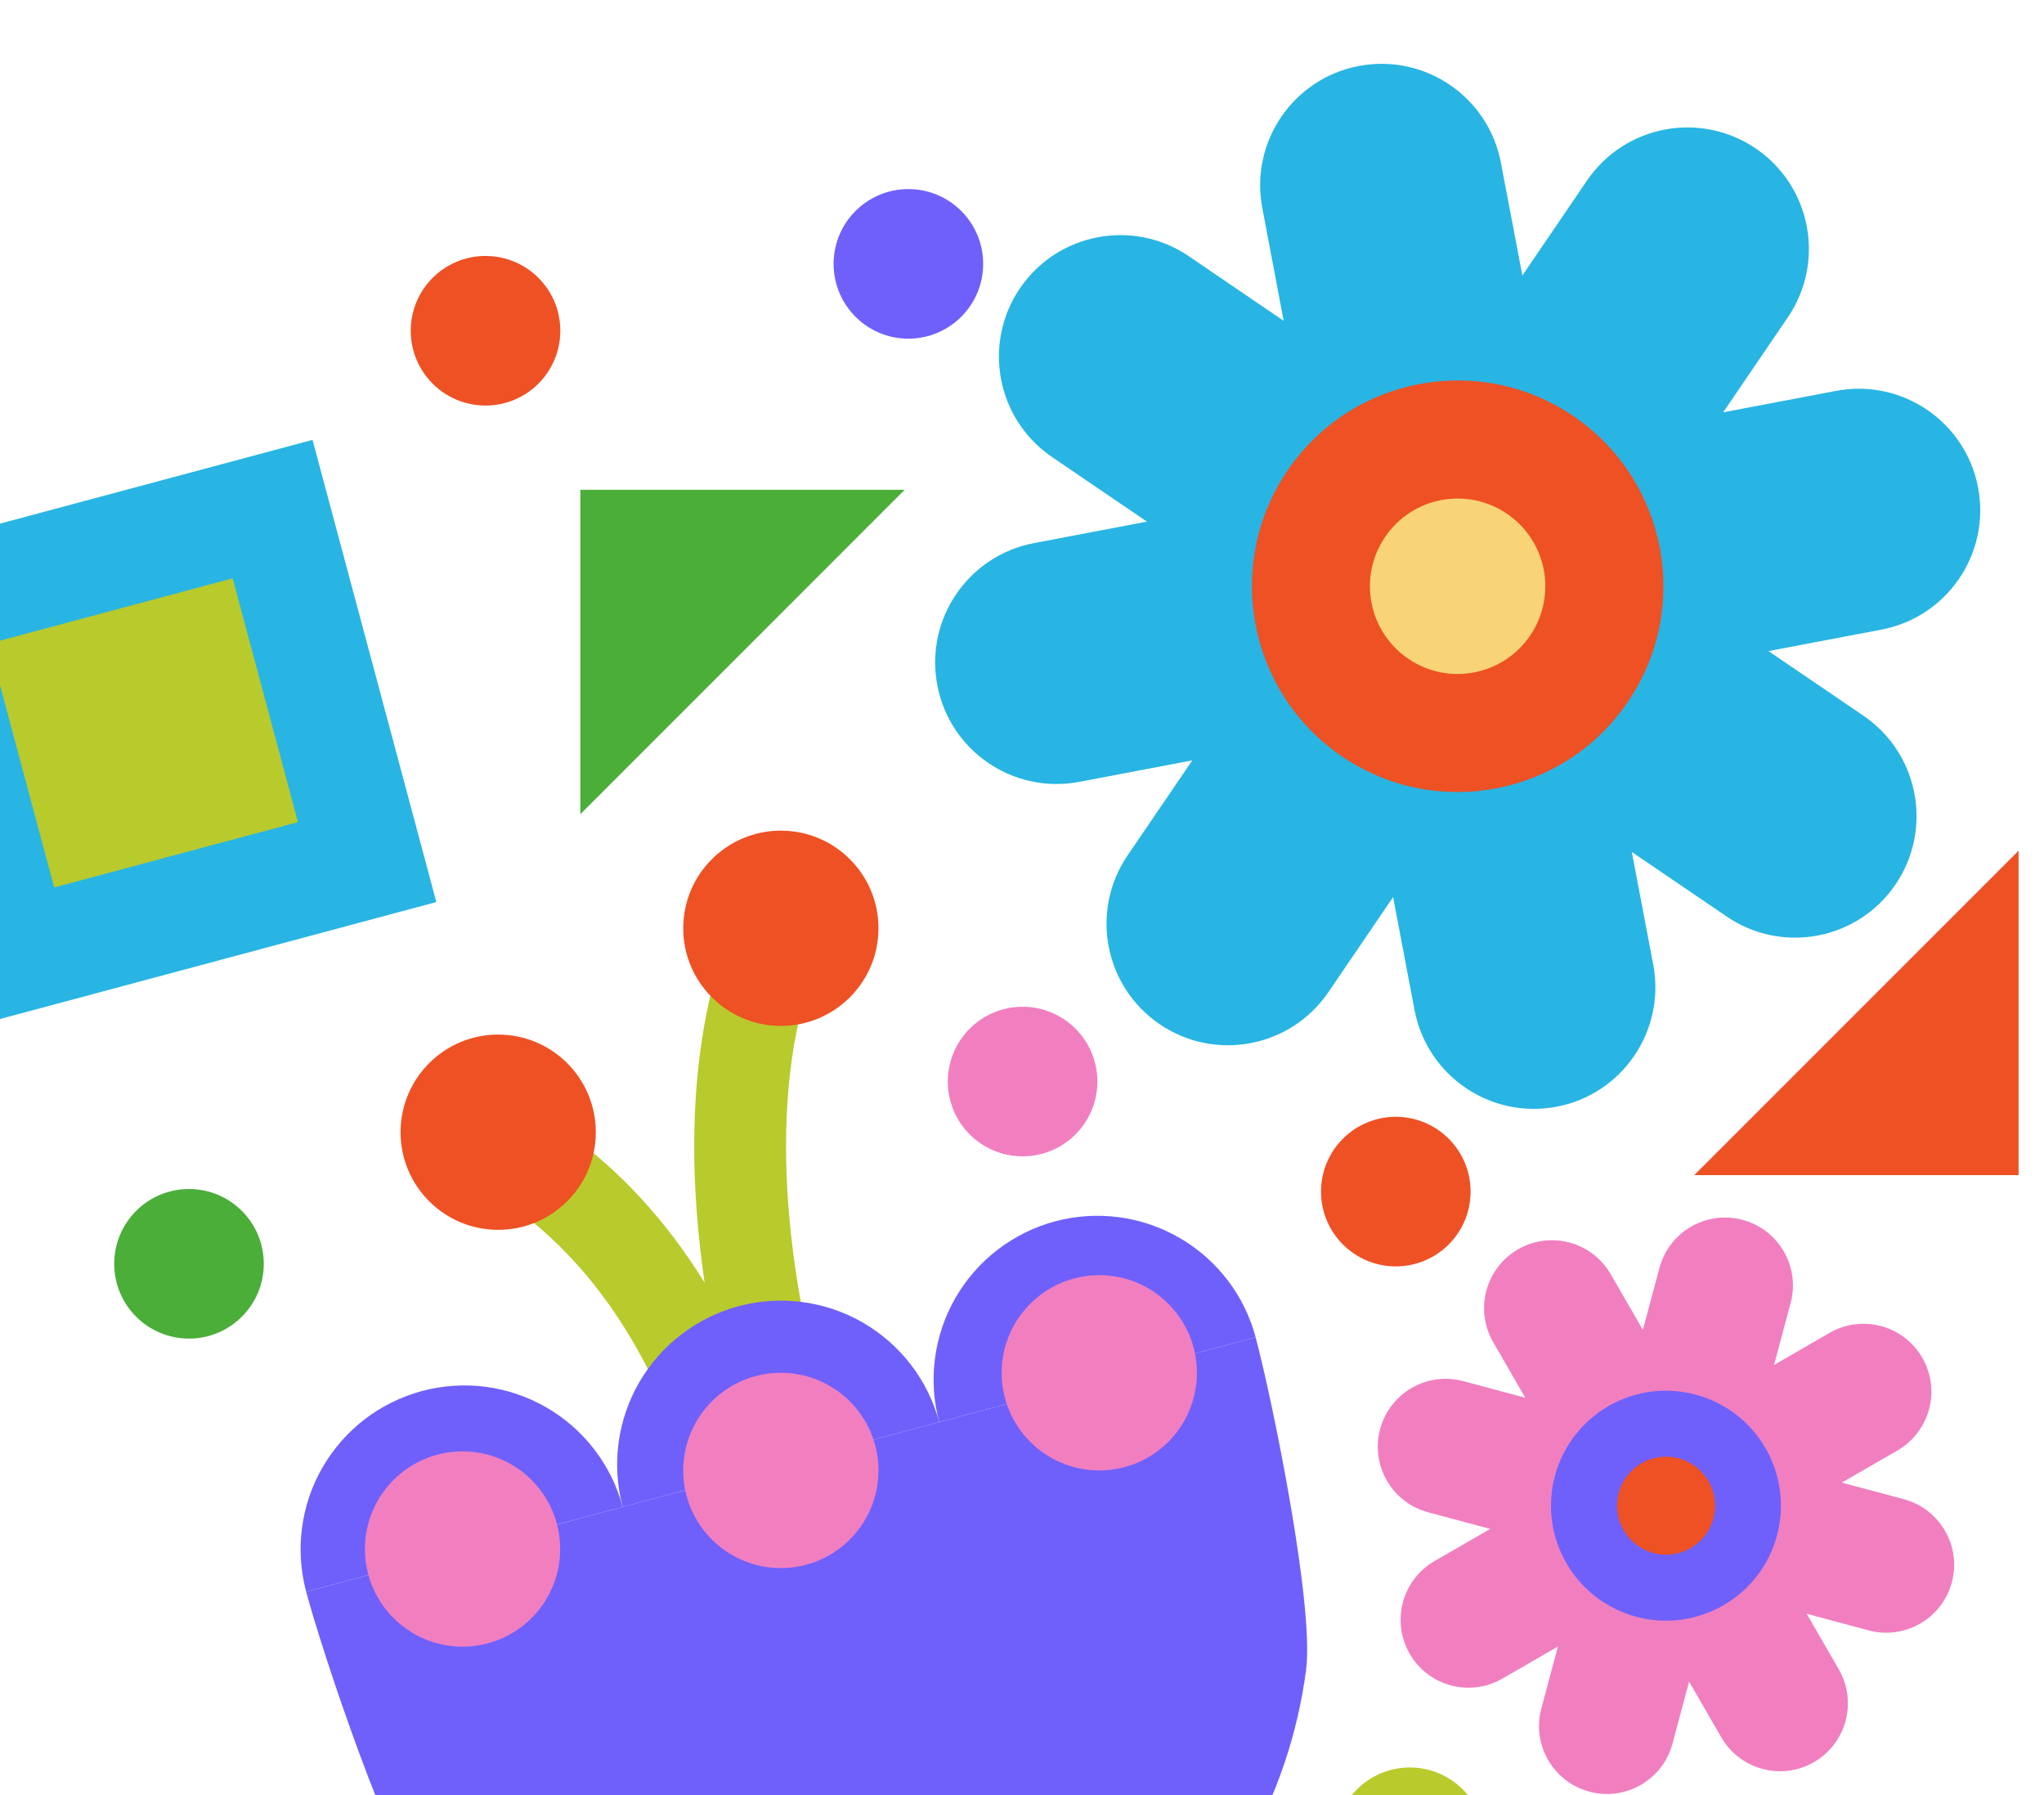
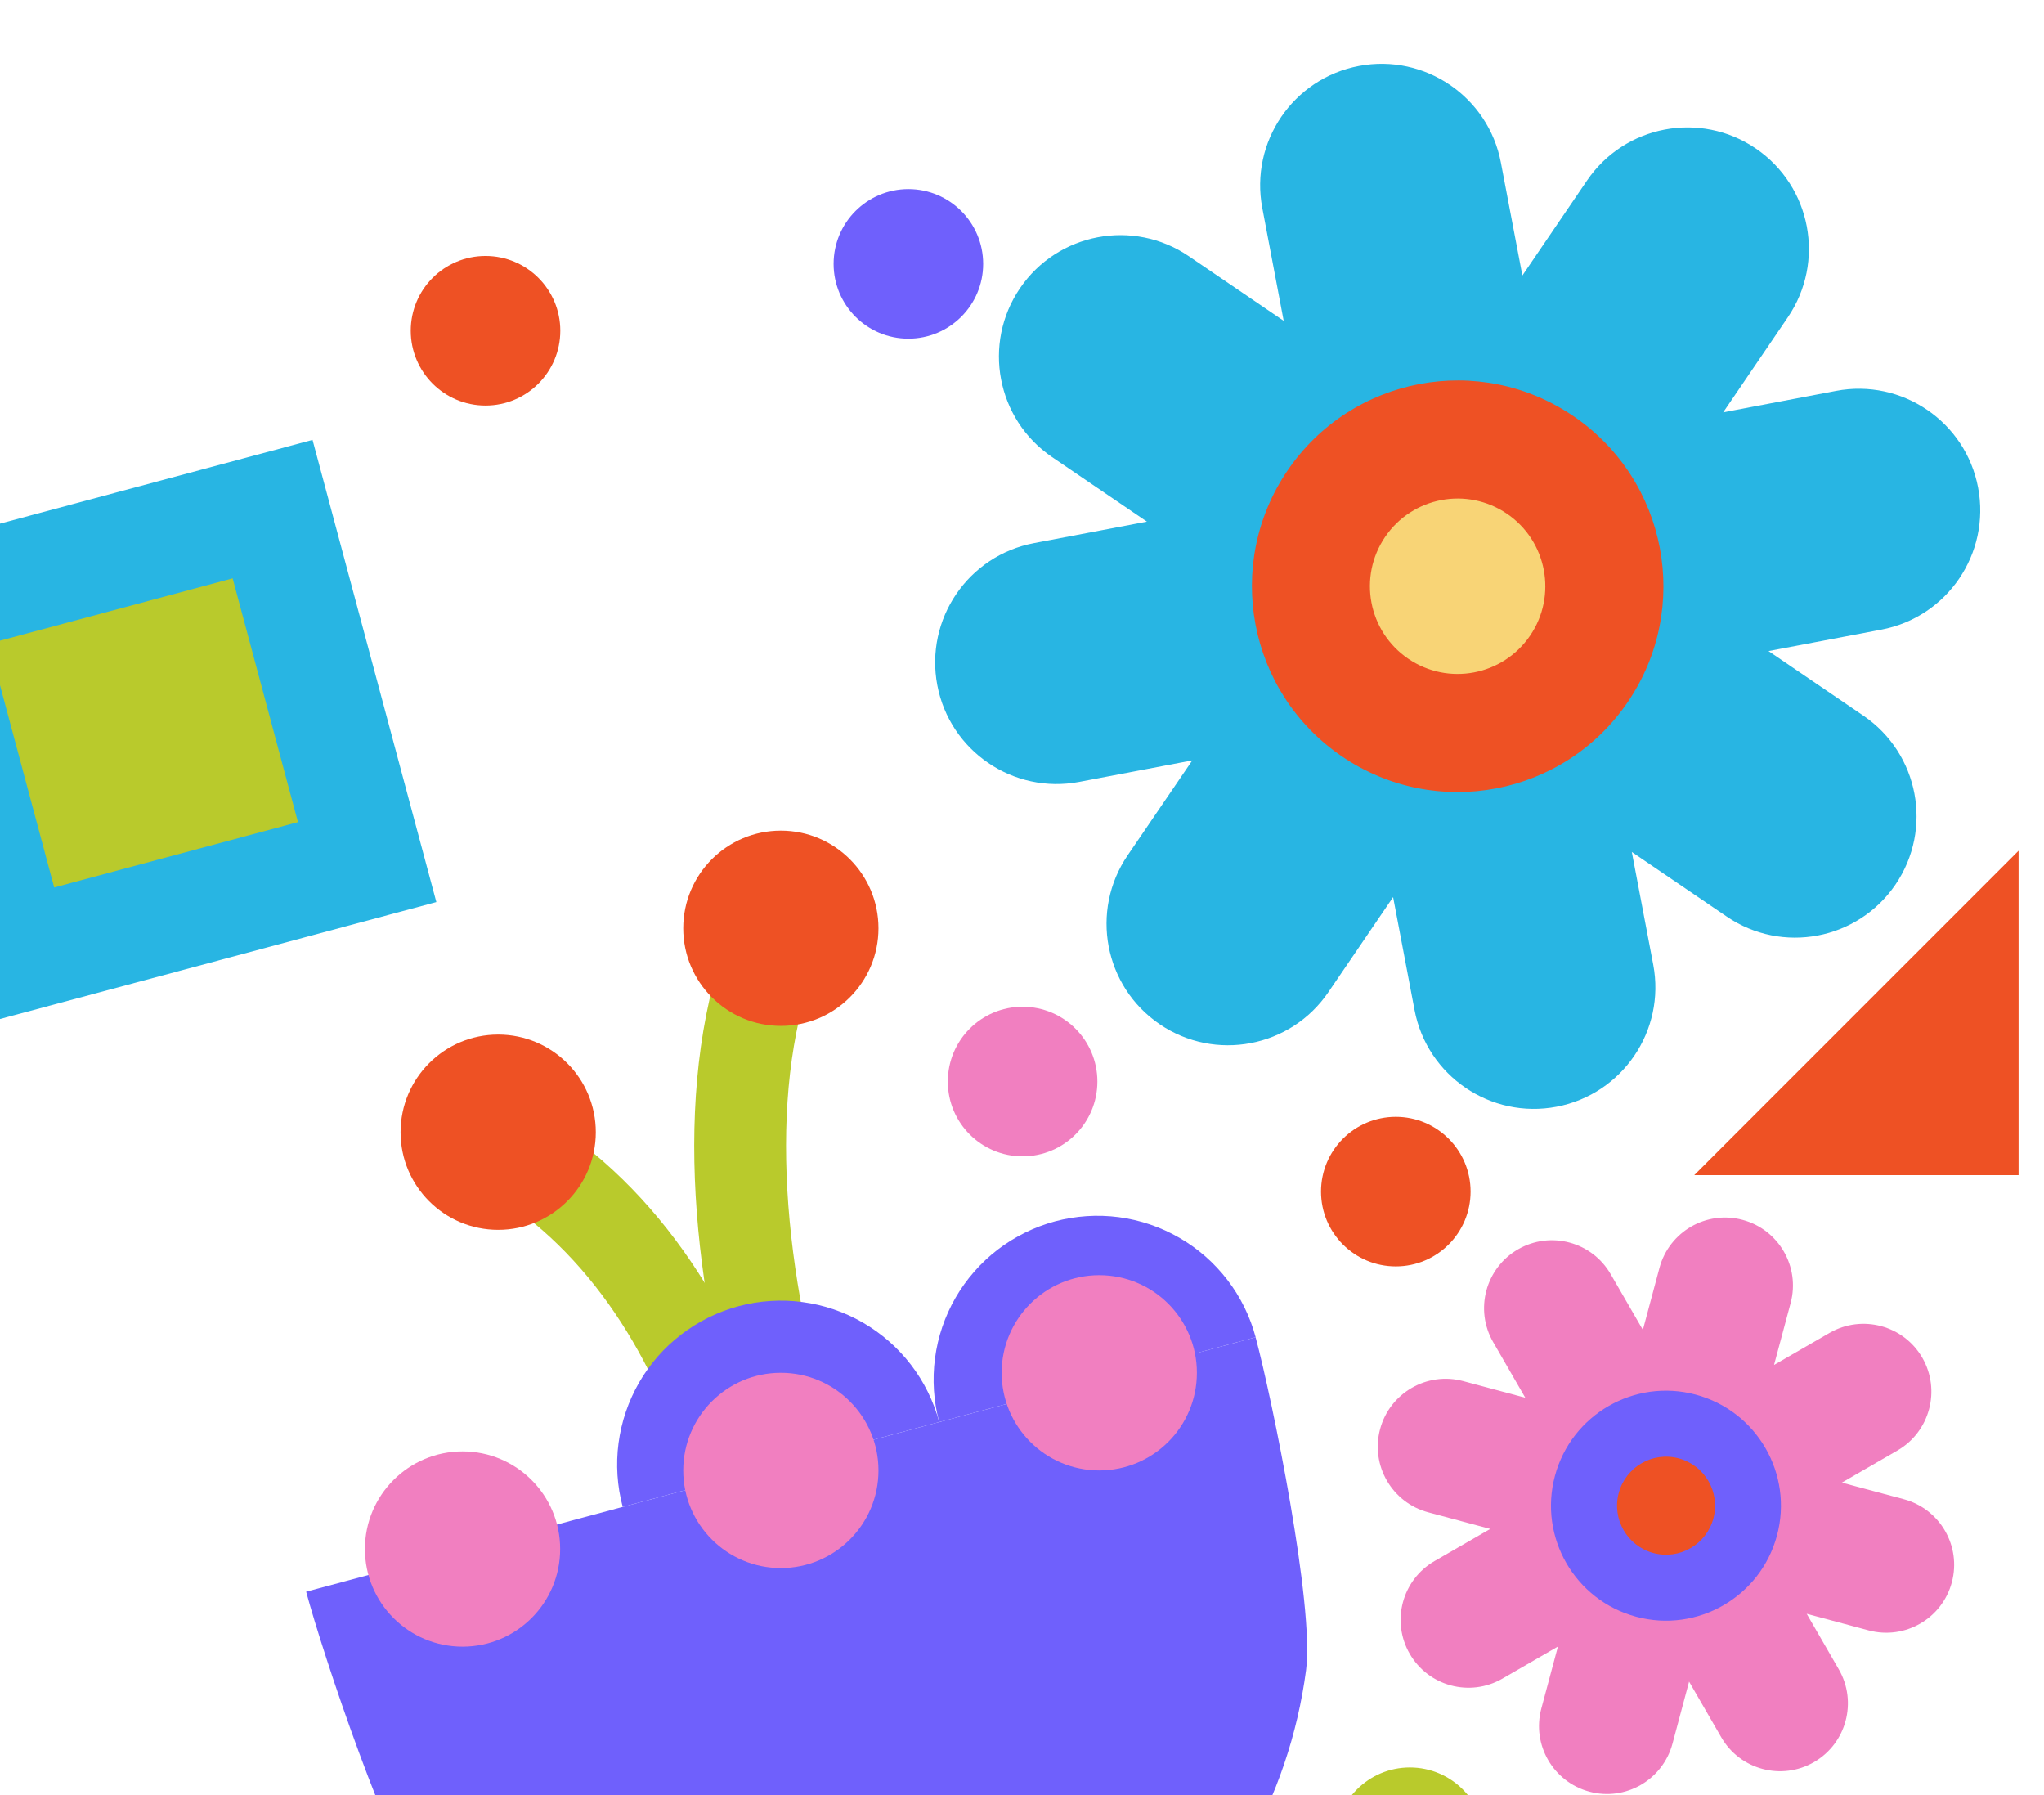
<svg xmlns="http://www.w3.org/2000/svg" width="41" height="36" viewBox="0 0 41 36" fill="none">
  <g clip-path="url(#clip0_66_549)">
    <path d="M35.219 2.978C36.331 3.736 36.619 5.251 35.861 6.364L34.565 8.269L36.829 7.839C38.151 7.588 39.427 8.456 39.678 9.778C39.929 11.1 39.06 12.376 37.738 12.627L35.474 13.057L37.378 14.353C38.49 15.111 38.778 16.626 38.021 17.739C37.264 18.851 35.748 19.139 34.636 18.381L32.732 17.086L33.162 19.347C33.412 20.669 32.544 21.944 31.223 22.195C29.901 22.446 28.625 21.578 28.374 20.256L27.944 17.991L26.646 19.897C25.889 21.009 24.373 21.297 23.261 20.54C22.149 19.783 21.861 18.267 22.618 17.155L23.916 15.249L21.649 15.68C20.327 15.931 19.052 15.063 18.801 13.741C18.55 12.418 19.418 11.143 20.74 10.892L23.006 10.461L21.103 9.166C19.991 8.409 19.702 6.893 20.46 5.78C21.217 4.668 22.733 4.381 23.846 5.138L25.749 6.434L25.32 4.171C25.069 2.849 25.936 1.574 27.258 1.323C28.58 1.072 29.855 1.94 30.106 3.262L30.537 5.525L31.833 3.621C32.591 2.509 34.106 2.221 35.219 2.978Z" fill="#28B5E3" />
    <circle cx="29.239" cy="11.757" r="4.127" transform="rotate(34.248 29.239 11.757)" fill="#EE5124" />
    <circle cx="29.238" cy="11.757" r="1.759" transform="rotate(34.248 29.238 11.757)" fill="#F8D476" />
    <path d="M39.151 31.734C38.956 32.46 38.21 32.891 37.484 32.697L36.24 32.364L36.884 33.478C37.26 34.13 37.037 34.962 36.386 35.339C35.734 35.715 34.901 35.491 34.526 34.84L33.881 33.724L33.548 34.968C33.353 35.695 32.607 36.126 31.881 35.931C31.154 35.736 30.723 34.99 30.917 34.264L31.25 33.021L30.136 33.664C29.485 34.04 28.653 33.817 28.277 33.166C27.901 32.515 28.124 31.682 28.776 31.306L29.892 30.662L28.646 30.328C27.92 30.133 27.488 29.387 27.683 28.66C27.878 27.934 28.625 27.503 29.351 27.698L30.595 28.031L29.951 26.916C29.575 26.264 29.798 25.431 30.449 25.055C31.101 24.679 31.933 24.902 32.309 25.554L32.954 26.67L33.287 25.426C33.482 24.7 34.228 24.269 34.954 24.464C35.68 24.658 36.112 25.405 35.918 26.131L35.585 27.374L36.698 26.731C37.35 26.355 38.183 26.578 38.559 27.229C38.934 27.88 38.711 28.713 38.06 29.089L36.945 29.733L38.189 30.066C38.915 30.261 39.346 31.008 39.151 31.734Z" fill="#F17FC0" />
    <circle cx="33.417" cy="30.196" r="2.306" transform="rotate(105 33.417 30.196)" fill="#6F60FC" />
    <circle cx="33.419" cy="30.196" r="0.983" transform="rotate(105 33.419 30.196)" fill="#EE5124" />
-     <path d="M11.641 9.822H18.147L11.641 16.328V9.822Z" fill="#4BAE39" />
+     <path d="M11.641 9.822H18.147V9.822Z" fill="#4BAE39" />
    <path d="M40.49 23.567H33.984L40.49 17.061V23.567Z" fill="#EE5124" />
    <circle cx="20.512" cy="21.69" r="1.5" fill="#F17FC0" />
    <circle cx="27.998" cy="23.897" r="1.5" fill="#EE5124" />
    <circle cx="18.221" cy="5.292" r="1.5" fill="#6F60FC" />
    <circle cx="9.739" cy="6.633" r="1.5" fill="#EE5124" />
    <circle cx="28.28" cy="36.946" r="1.5" fill="#B9CA2C" />
-     <circle cx="3.791" cy="25.345" r="1.5" fill="#4BAE39" />
    <path d="M14.648 29.107C13.901 26.664 12.405 24.271 10.062 22.974" stroke="#B9CA2C" stroke-width="1.842" />
    <path d="M15.663 28.48C14.707 25.053 14.448 21.34 15.664 18.616" stroke="#B9CA2C" stroke-width="1.842" />
-     <path d="M12.49 30.22C12.378 29.803 12.185 29.412 11.923 29.07C11.66 28.728 11.332 28.44 10.959 28.225C10.585 28.009 10.172 27.869 9.745 27.812C9.317 27.756 8.882 27.785 8.465 27.896C8.048 28.008 7.658 28.201 7.315 28.463C6.973 28.726 6.686 29.054 6.47 29.427C6.254 29.801 6.114 30.214 6.058 30.642C6.001 31.069 6.03 31.504 6.142 31.921L9.316 31.07L12.49 30.22Z" fill="#6F60FC" />
    <path d="M18.839 28.519C18.728 28.102 18.535 27.712 18.272 27.369C18.009 27.027 17.682 26.74 17.308 26.524C16.934 26.308 16.522 26.168 16.094 26.112C15.666 26.055 15.232 26.084 14.815 26.195C14.398 26.307 14.007 26.5 13.665 26.763C13.322 27.025 13.035 27.353 12.819 27.727C12.604 28.1 12.464 28.513 12.407 28.941C12.351 29.369 12.379 29.803 12.491 30.22L15.665 29.37L18.839 28.519Z" fill="#6F60FC" />
    <path d="M25.186 26.818C25.521 28.069 26.367 32.21 26.198 33.493C26.029 34.777 25.609 36.015 24.962 37.136C24.314 38.257 23.453 39.24 22.425 40.028C21.398 40.816 20.226 41.394 18.976 41.729C17.725 42.064 16.421 42.15 15.137 41.981C13.854 41.812 12.616 41.392 11.495 40.744C10.374 40.097 9.391 39.235 8.603 38.208C7.815 37.181 6.476 33.172 6.141 31.921L15.664 29.37L25.186 26.818Z" fill="#6F60FC" />
    <path d="M25.187 26.818C25.075 26.401 24.883 26.01 24.62 25.668C24.357 25.326 24.03 25.038 23.656 24.823C23.282 24.607 22.87 24.467 22.442 24.41C22.014 24.354 21.579 24.383 21.162 24.494C20.746 24.606 20.355 24.799 20.012 25.061C19.67 25.324 19.383 25.652 19.167 26.025C18.951 26.399 18.811 26.812 18.755 27.239C18.699 27.667 18.727 28.102 18.839 28.519L22.013 27.669L25.187 26.818Z" fill="#6F60FC" />
    <circle cx="9.993" cy="22.706" r="1.958" fill="#EE5124" />
    <circle cx="15.663" cy="18.616" r="1.958" fill="#EE5124" />
    <circle cx="9.278" cy="31.065" r="1.958" fill="#F17FC0" />
    <circle cx="15.663" cy="29.489" r="1.958" fill="#F17FC0" />
    <circle cx="22.05" cy="27.531" r="1.958" fill="#F17FC0" />
    <rect x="-3" y="11.305" width="9.596" height="9.596" transform="rotate(-15 -3 11.305)" fill="#28B5E3" />
    <rect x="-0.223" y="12.908" width="5.062" height="5.062" transform="rotate(-15 -0.223 12.908)" fill="#B9CA2C" />
  </g>
  <defs>
    <clipPath id="clip0_66_549">
      <rect width="41" height="36" fill="white" />
    </clipPath>
  </defs>
</svg>